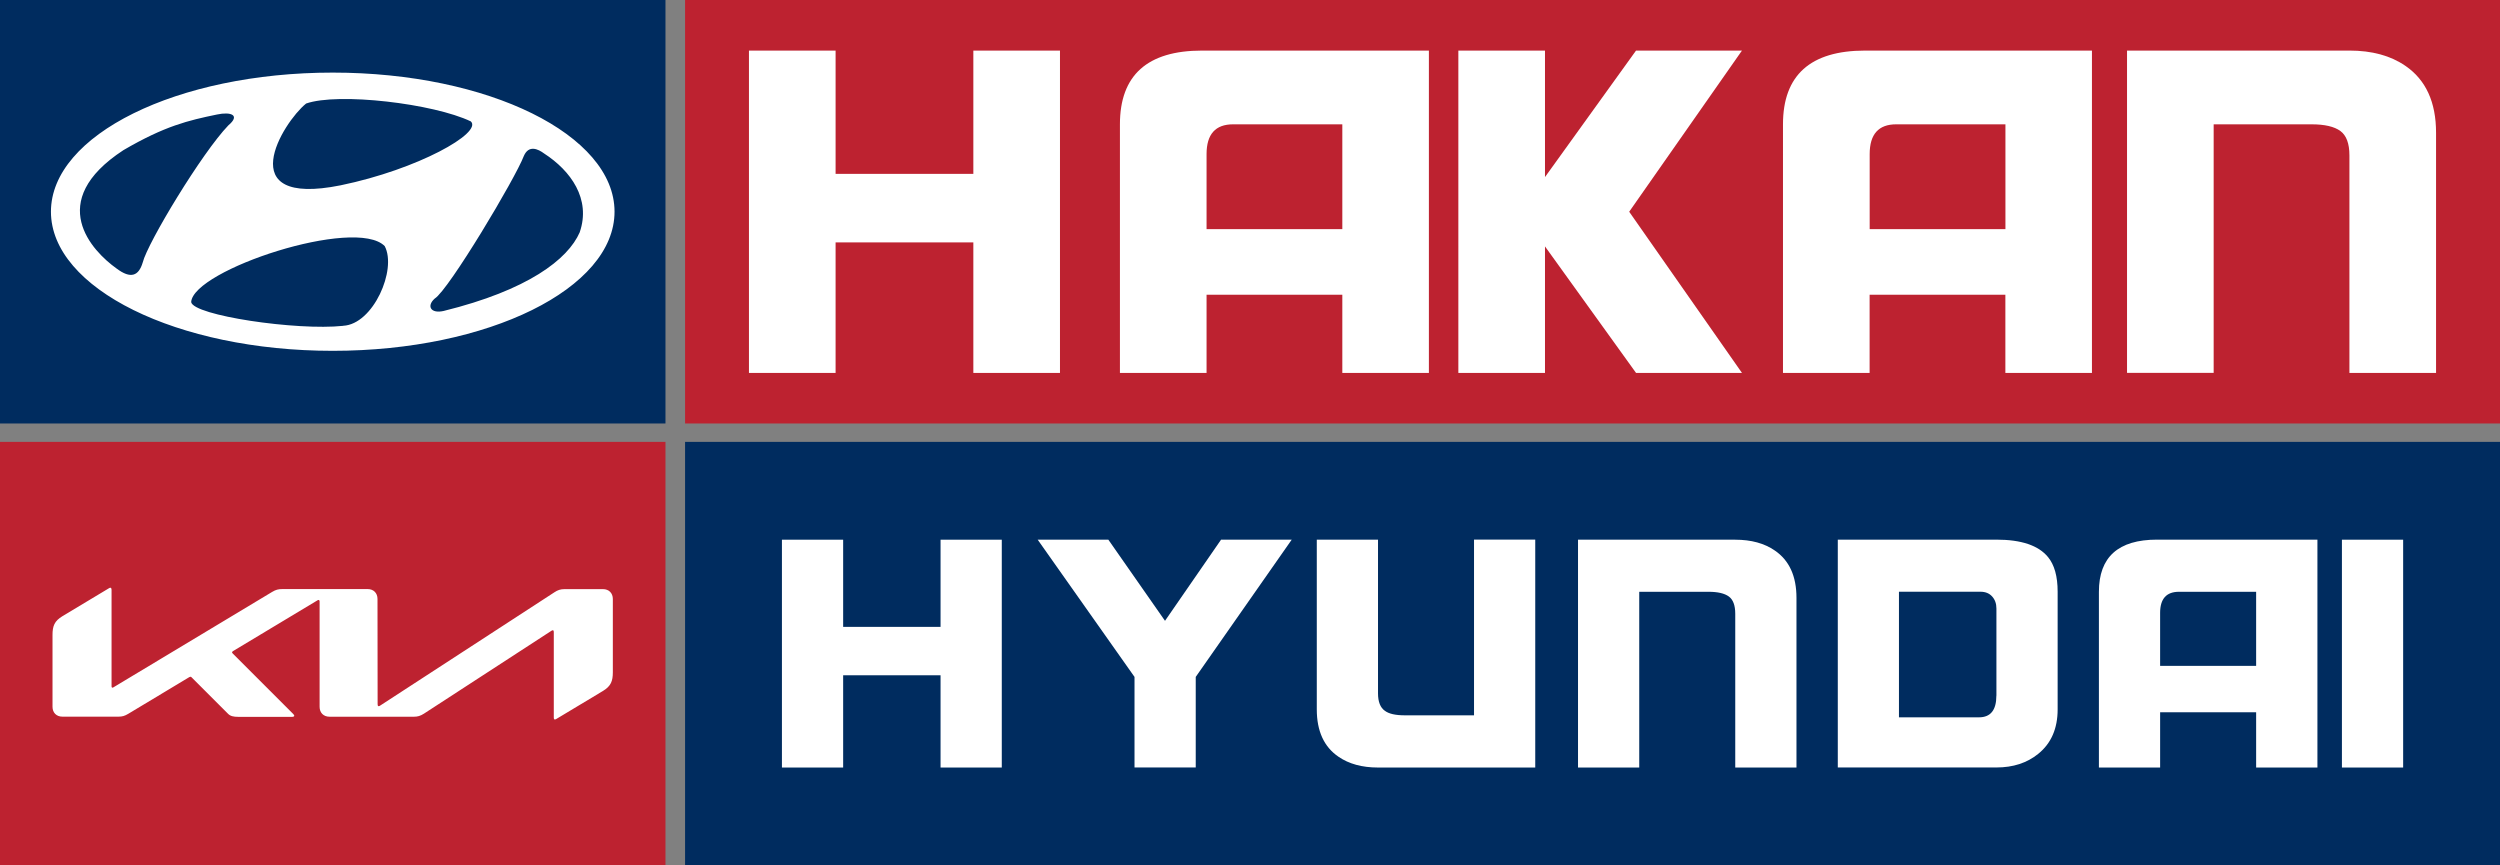
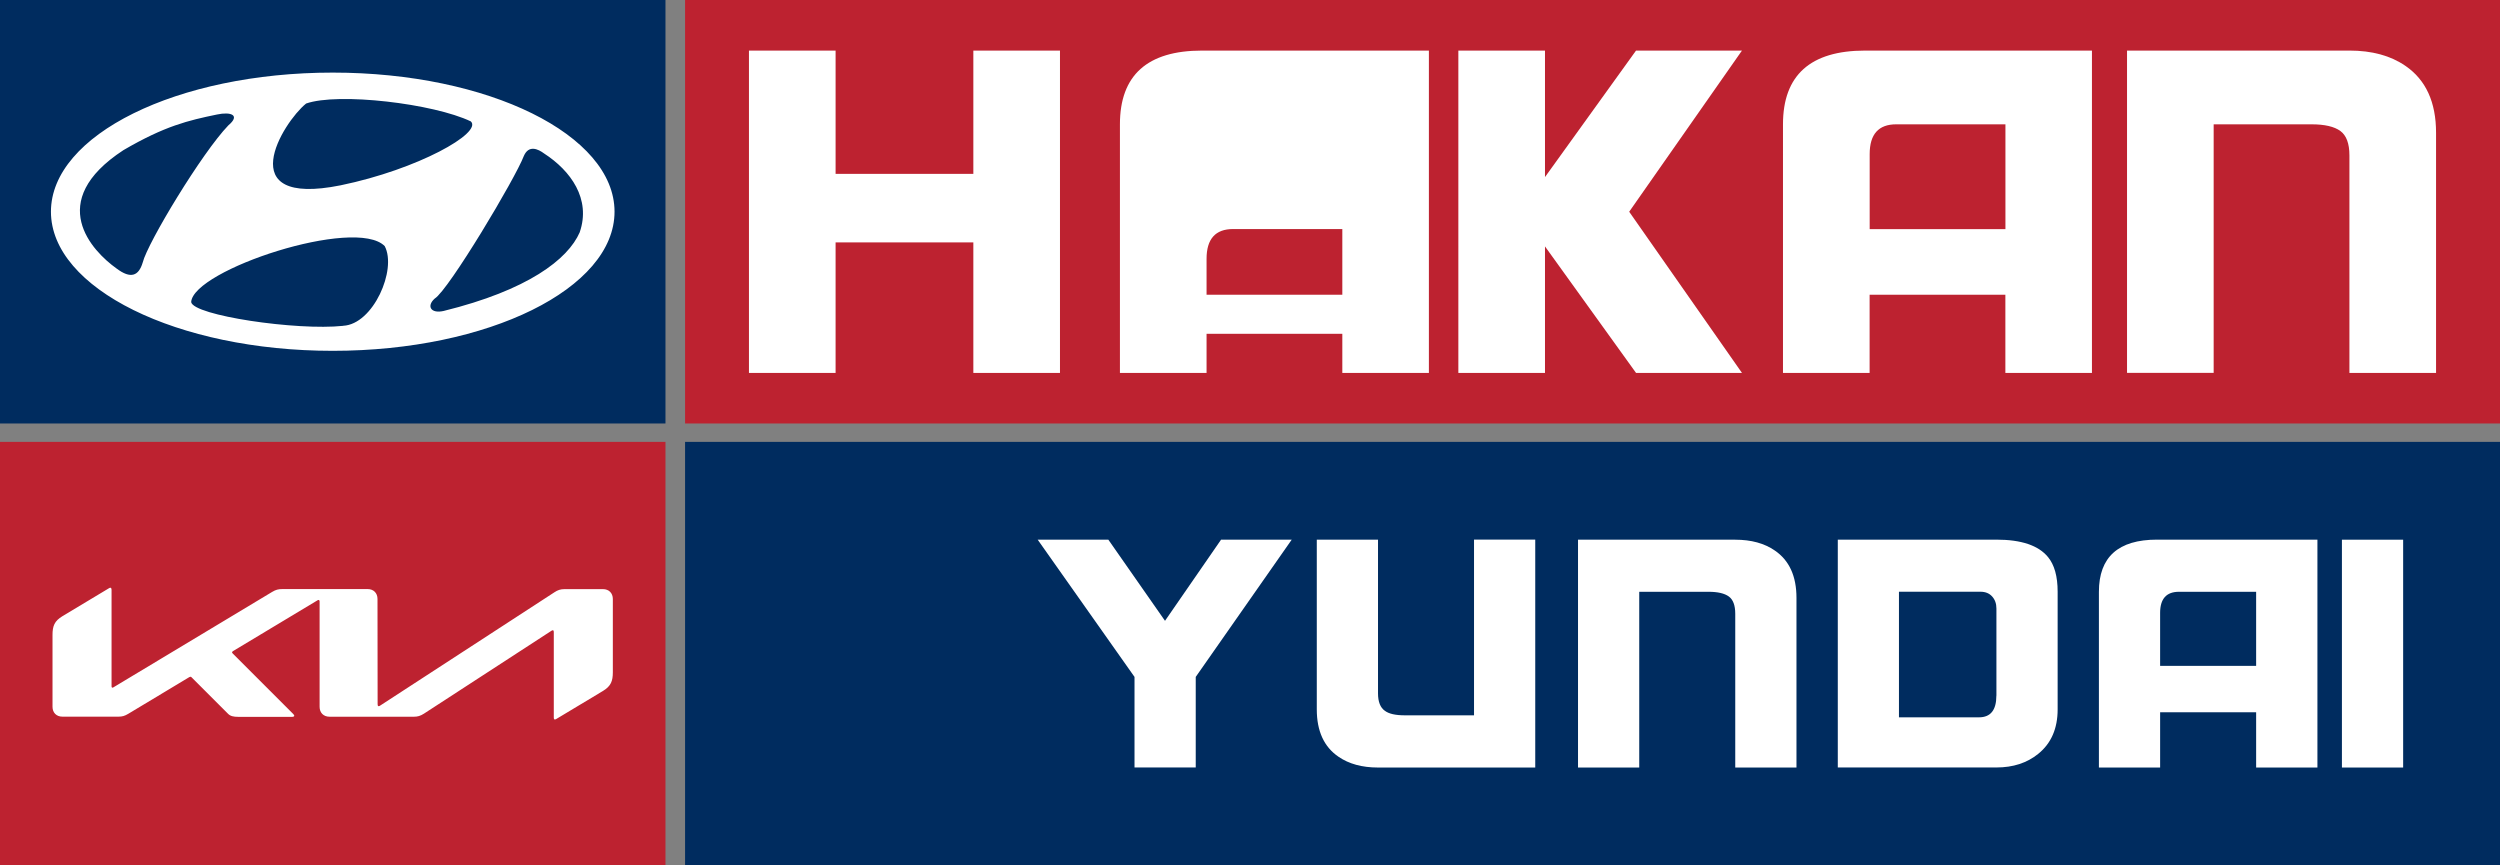
<svg xmlns="http://www.w3.org/2000/svg" id="Layer_1" data-name="Layer 1" viewBox="0 0 413.24 143.04">
  <rect x="0" y="0" width="413.24" height="143.04" fill="#808080" stroke="none" />
  <defs>
    <style>
      .cls-1 {
        fill: #002c5f;
      }

      .cls-2 {
        fill: #bd2230;
      }

      .cls-3, .cls-4 {
        fill: #fff;
      }

      .cls-4 {
        fill-rule: evenodd;
      }
    </style>
  </defs>
  <g>
    <rect class="cls-1" x="113.24" y="73.04" width="300" height="70" />
    <g>
-       <path class="cls-3" d="M165.59,126.87h-10.12v-15.25h-16.1v15.25h-10.12v-37.66h10.12v14.41h16.1v-14.41h10.12v37.66Z" />
      <path class="cls-3" d="M213.52,89.2l-15.87,22.69v14.97h-10.12v-14.97l-16.01-22.69h11.68l9.37,13.42,9.27-13.42h11.68Z" />
      <path class="cls-3" d="M253.77,126.87h-25.99c-2.64,0-4.82-.6-6.54-1.79-2.39-1.63-3.58-4.24-3.58-7.82v-28.06h10.12v25.42c0,1.38.38,2.34,1.13,2.87.66.5,1.76.75,3.3.75h11.44v-29.05h10.12v37.66Z" />
      <path class="cls-3" d="M296.95,126.87h-10.12v-25.42c0-1.38-.35-2.33-1.06-2.85-.71-.52-1.83-.78-3.37-.78h-11.44v29.05h-10.12v-37.66h25.99c2.64,0,4.82.6,6.54,1.79,2.39,1.63,3.58,4.24,3.58,7.82v28.06Z" />
      <path class="cls-3" d="M340.12,117.26c0,3.17-1.07,5.62-3.2,7.34-1.85,1.51-4.16,2.26-6.92,2.26h-26.22v-37.66h26.22c4.11,0,6.95.96,8.52,2.87,1.07,1.29,1.6,3.2,1.6,5.74v19.44ZM330,115v-14.41c0-.82-.24-1.48-.71-2-.47-.52-1.11-.78-1.93-.78h-13.47v20.76h13.23c1.91,0,2.87-1.19,2.87-3.58Z" />
      <path class="cls-3" d="M383.05,126.87h-10.12v-9.13h-15.87v9.13h-10.12v-29.05c0-5.74,3.2-8.62,9.61-8.62h26.51v37.66ZM372.93,110.06v-12.24h-12.76c-2.07,0-3.11,1.16-3.11,3.48v8.76h15.87Z" />
      <path class="cls-3" d="M397.23,126.87h-10.12v-37.66h10.12v37.66Z" />
    </g>
  </g>
  <g>
    <rect class="cls-1" width="110" height="70" />
    <path class="cls-4" d="M55,12c-25.72,0-46.58,10.3-46.58,22.99s20.85,23,46.58,23,46.58-10.3,46.58-23-20.85-22.99-46.58-22.99h0ZM50.58,17.12c5.32-1.88,21.11,0,27.25,2.95,1.96,1.88-8.76,7.93-21.52,10.56-18.25,3.68-9.57-10.39-5.73-13.5h0ZM19.25,44.37c-4.01-2.86-11.87-11.04,1.15-19.55,6.87-4.01,10.72-4.91,15.46-5.89,2.29-.49,3.93.08,1.88,1.8-4.34,4.5-13.34,19.39-14.15,22.66-.66,2.21-1.96,2.78-4.34.98h0ZM56.72,53.86c-7.69.82-24.79-1.72-25.12-3.93.33-5.32,27.16-14.16,31.99-9.25,2.05,3.85-1.88,12.93-6.87,13.17h0ZM95.83,38.39c-1.96,4.5-8.59,9.58-22.5,13.01-2.13.49-2.86-.82-1.47-2.05,2.29-1.39,13.34-19.88,14.73-23.57.82-1.88,2.37-1.14,3.35-.41,4.42,2.86,7.77,7.53,5.89,13.01h0Z" />
  </g>
  <rect class="cls-2" y="73.04" width="110" height="70" />
  <path class="cls-3" d="M62.43,116.46c0,.18.05.27.16.27.08,0,.14-.03.22-.08l28.85-18.76c.51-.34.98-.51,1.66-.51h6.35c.98,0,1.63.66,1.63,1.63v12.11c0,1.46-.32,2.3-1.63,3.09l-7.69,4.62c-.1.06-.19.1-.26.1-.1,0-.18-.06-.18-.34v-14.14c0-.16-.05-.27-.16-.27-.08,0-.14.03-.22.08l-21.09,13.71c-.59.38-1.07.5-1.62.5h-13.99c-.98,0-1.63-.66-1.63-1.63v-17.43c0-.13-.06-.24-.16-.24-.08,0-.14.03-.22.08l-13.91,8.36c-.14.08-.18.16-.18.22s.02.11.13.21l9.93,9.93c.13.13.22.24.22.34,0,.11-.14.18-.32.18h-8.99c-.7,0-1.25-.11-1.63-.5l-6.03-6.03c-.06-.06-.11-.1-.18-.1-.05,0-.13.03-.19.06l-10.08,6.06c-.61.37-1.02.48-1.63.48h-9.28c-.98,0-1.63-.66-1.63-1.63v-11.88c0-1.47.32-2.3,1.63-3.09l7.74-4.65c.08-.05.14-.06.21-.06.11,0,.18.13.18.38v15.9c0,.16.05.24.16.24.06,0,.14-.05.22-.1l26.15-15.72c.62-.37,1.01-.48,1.73-.48h14.07c.98,0,1.63.66,1.63,1.63l.02,17.46h0Z" />
  <rect class="cls-2" x="113.24" width="300" height="70" />
  <g>
    <path class="cls-3" d="M175.21,61.64h-14.32v-21.57h-22.77v21.57h-14.32V8.36h14.32v20.38h22.77V8.36h14.32v53.27Z" />
-     <path class="cls-3" d="M236.2,61.64h-14.32v-12.92h-22.44v12.92h-14.32V20.55c0-8.12,4.53-12.19,13.58-12.19h37.49v53.27ZM221.88,37.86v-17.31h-18.05c-2.93,0-4.39,1.64-4.39,4.93v12.39h22.44Z" />
+     <path class="cls-3" d="M236.2,61.64h-14.32v-12.92h-22.44v12.92h-14.32V20.55c0-8.12,4.53-12.19,13.58-12.19h37.49v53.27ZM221.88,37.86h-18.05c-2.93,0-4.39,1.64-4.39,4.93v12.39h22.44Z" />
    <path class="cls-3" d="M287.94,61.64h-17.51l-15.05-20.91v20.91h-14.32V8.36h14.32v20.91l15.05-20.91h17.51l-18.64,26.64,18.64,26.64Z" />
    <path class="cls-3" d="M345.8,61.64h-14.32v-12.92h-22.44v12.92h-14.32V20.55c0-8.12,4.53-12.19,13.58-12.19h37.49v53.27ZM331.49,37.86v-17.31h-18.05c-2.93,0-4.39,1.64-4.39,4.93v12.39h22.44Z" />
    <path class="cls-3" d="M402.67,61.64h-14.32V25.68c0-1.95-.5-3.3-1.5-4.03-1-.73-2.59-1.1-4.76-1.1h-16.18v41.08h-14.32V8.36h36.76c3.73,0,6.81.84,9.26,2.53,3.37,2.31,5.06,5.99,5.06,11.05v39.69Z" />
  </g>
</svg>